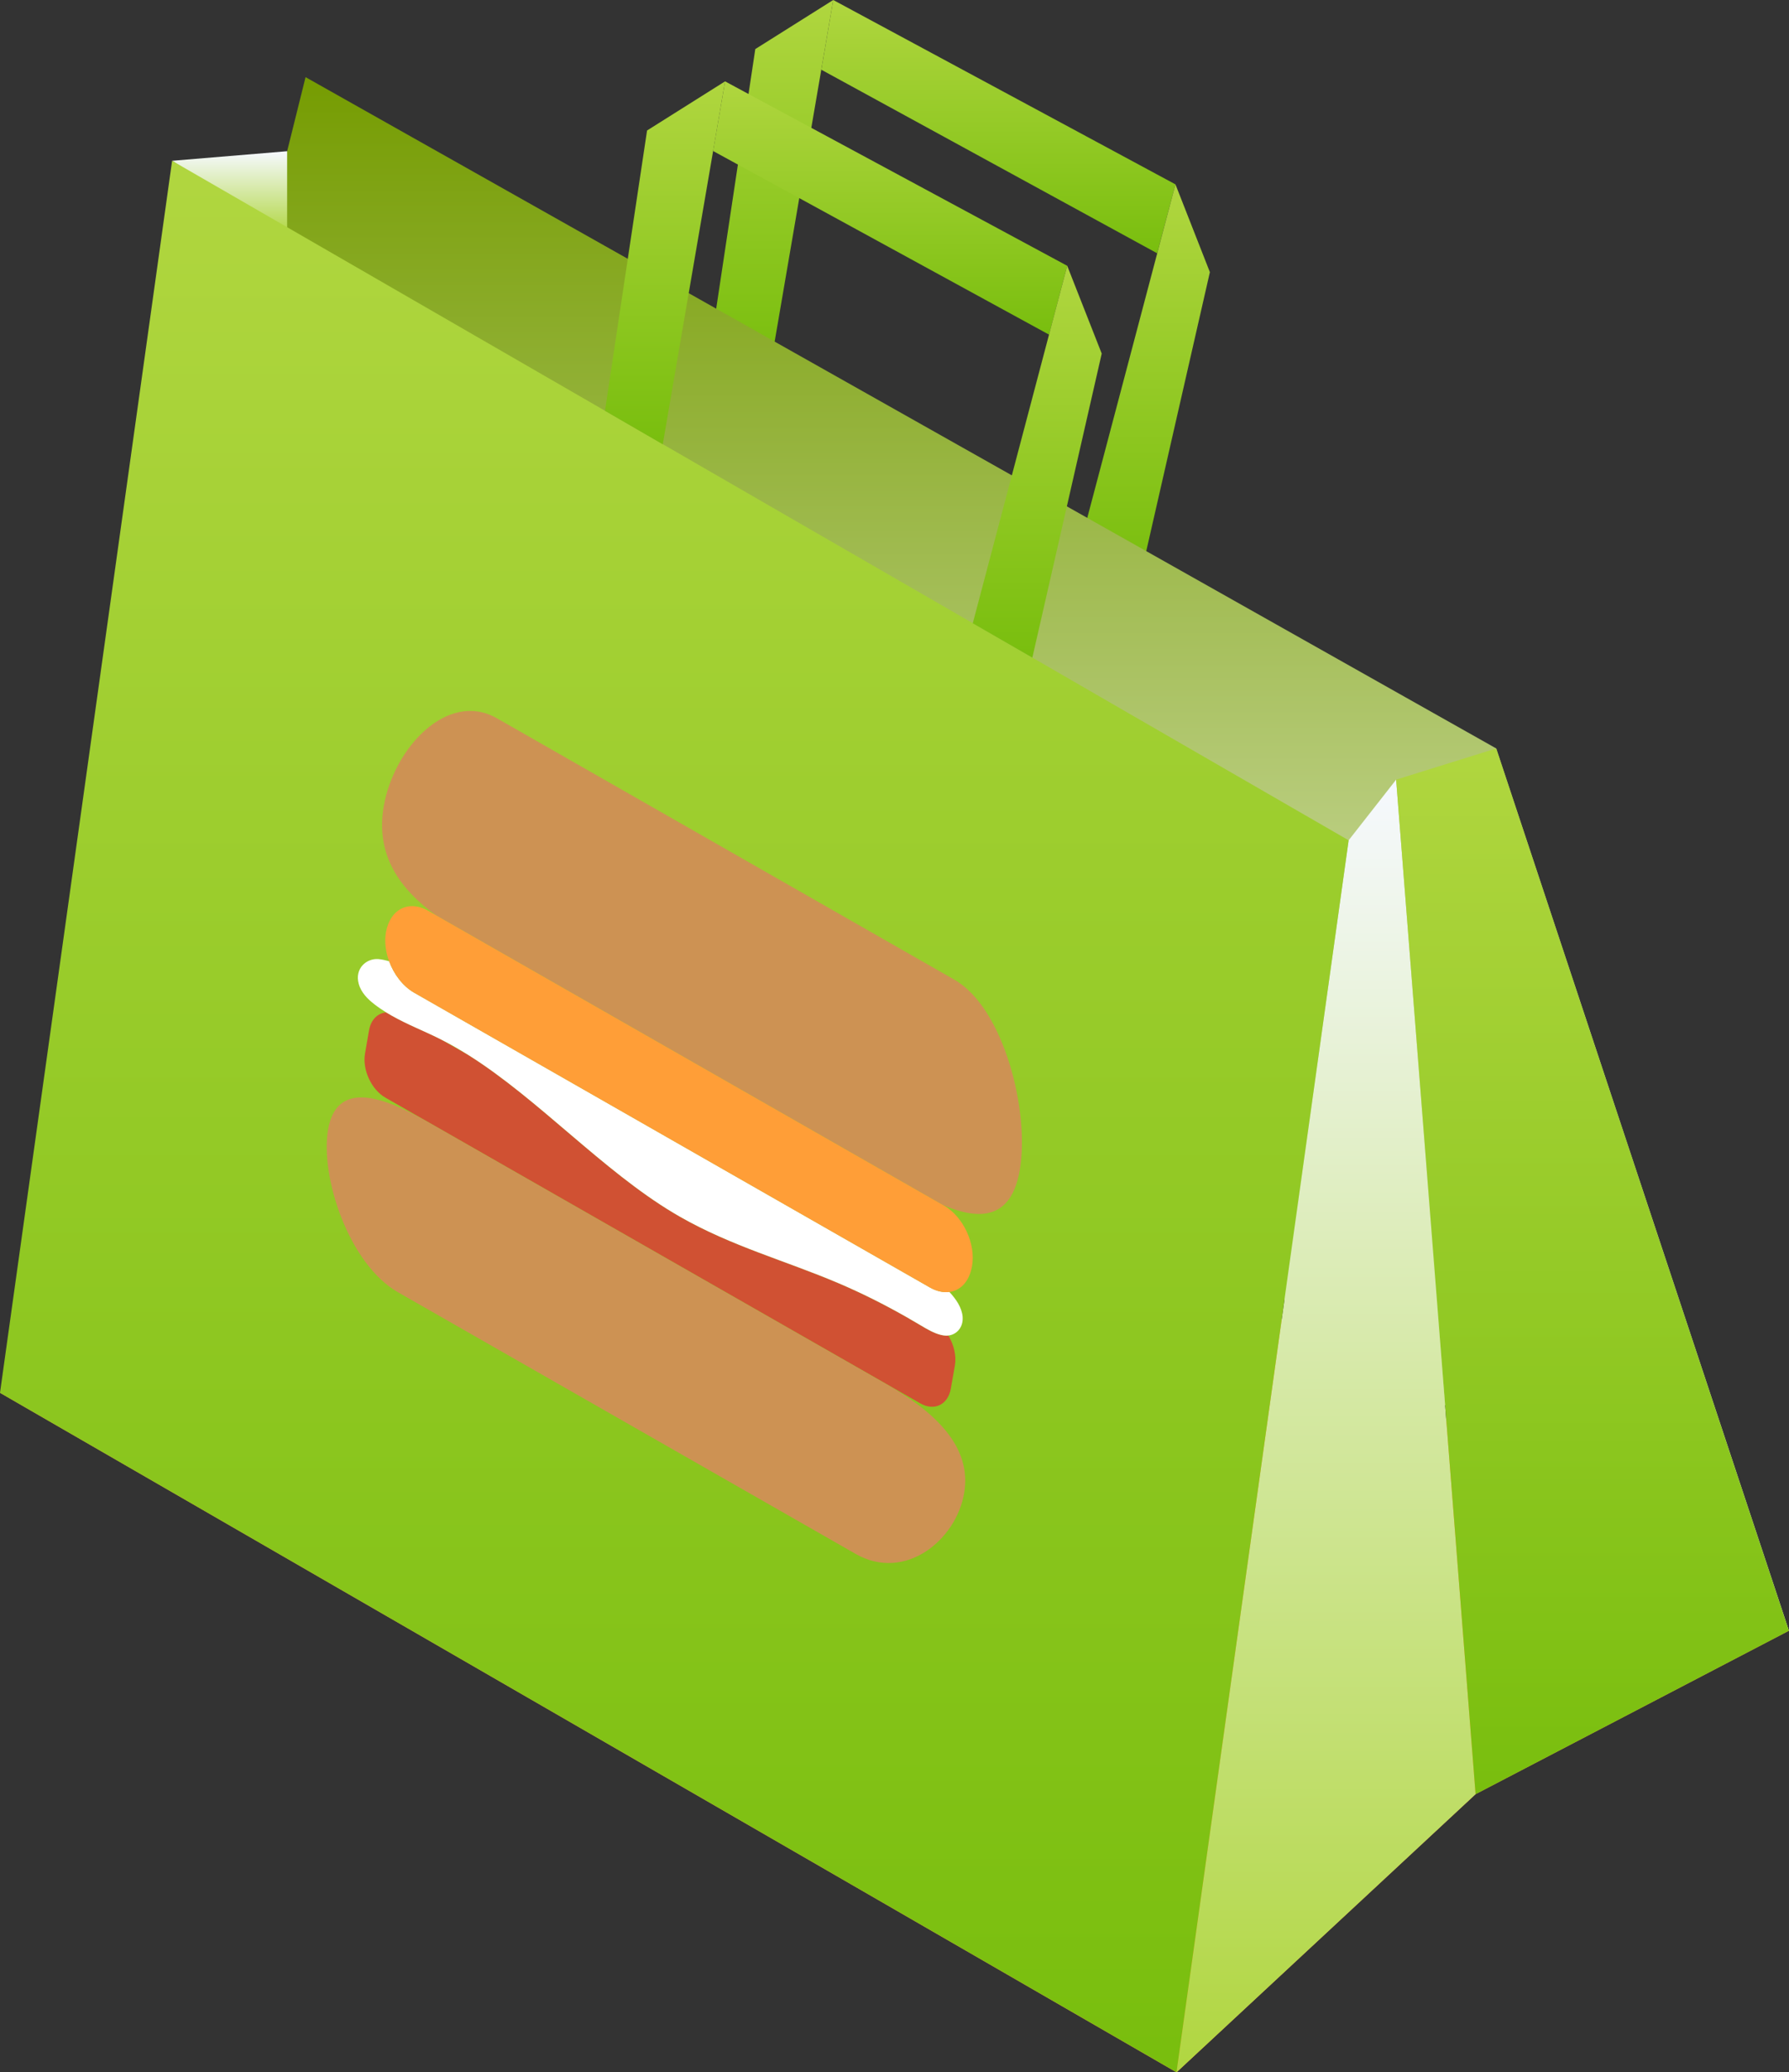
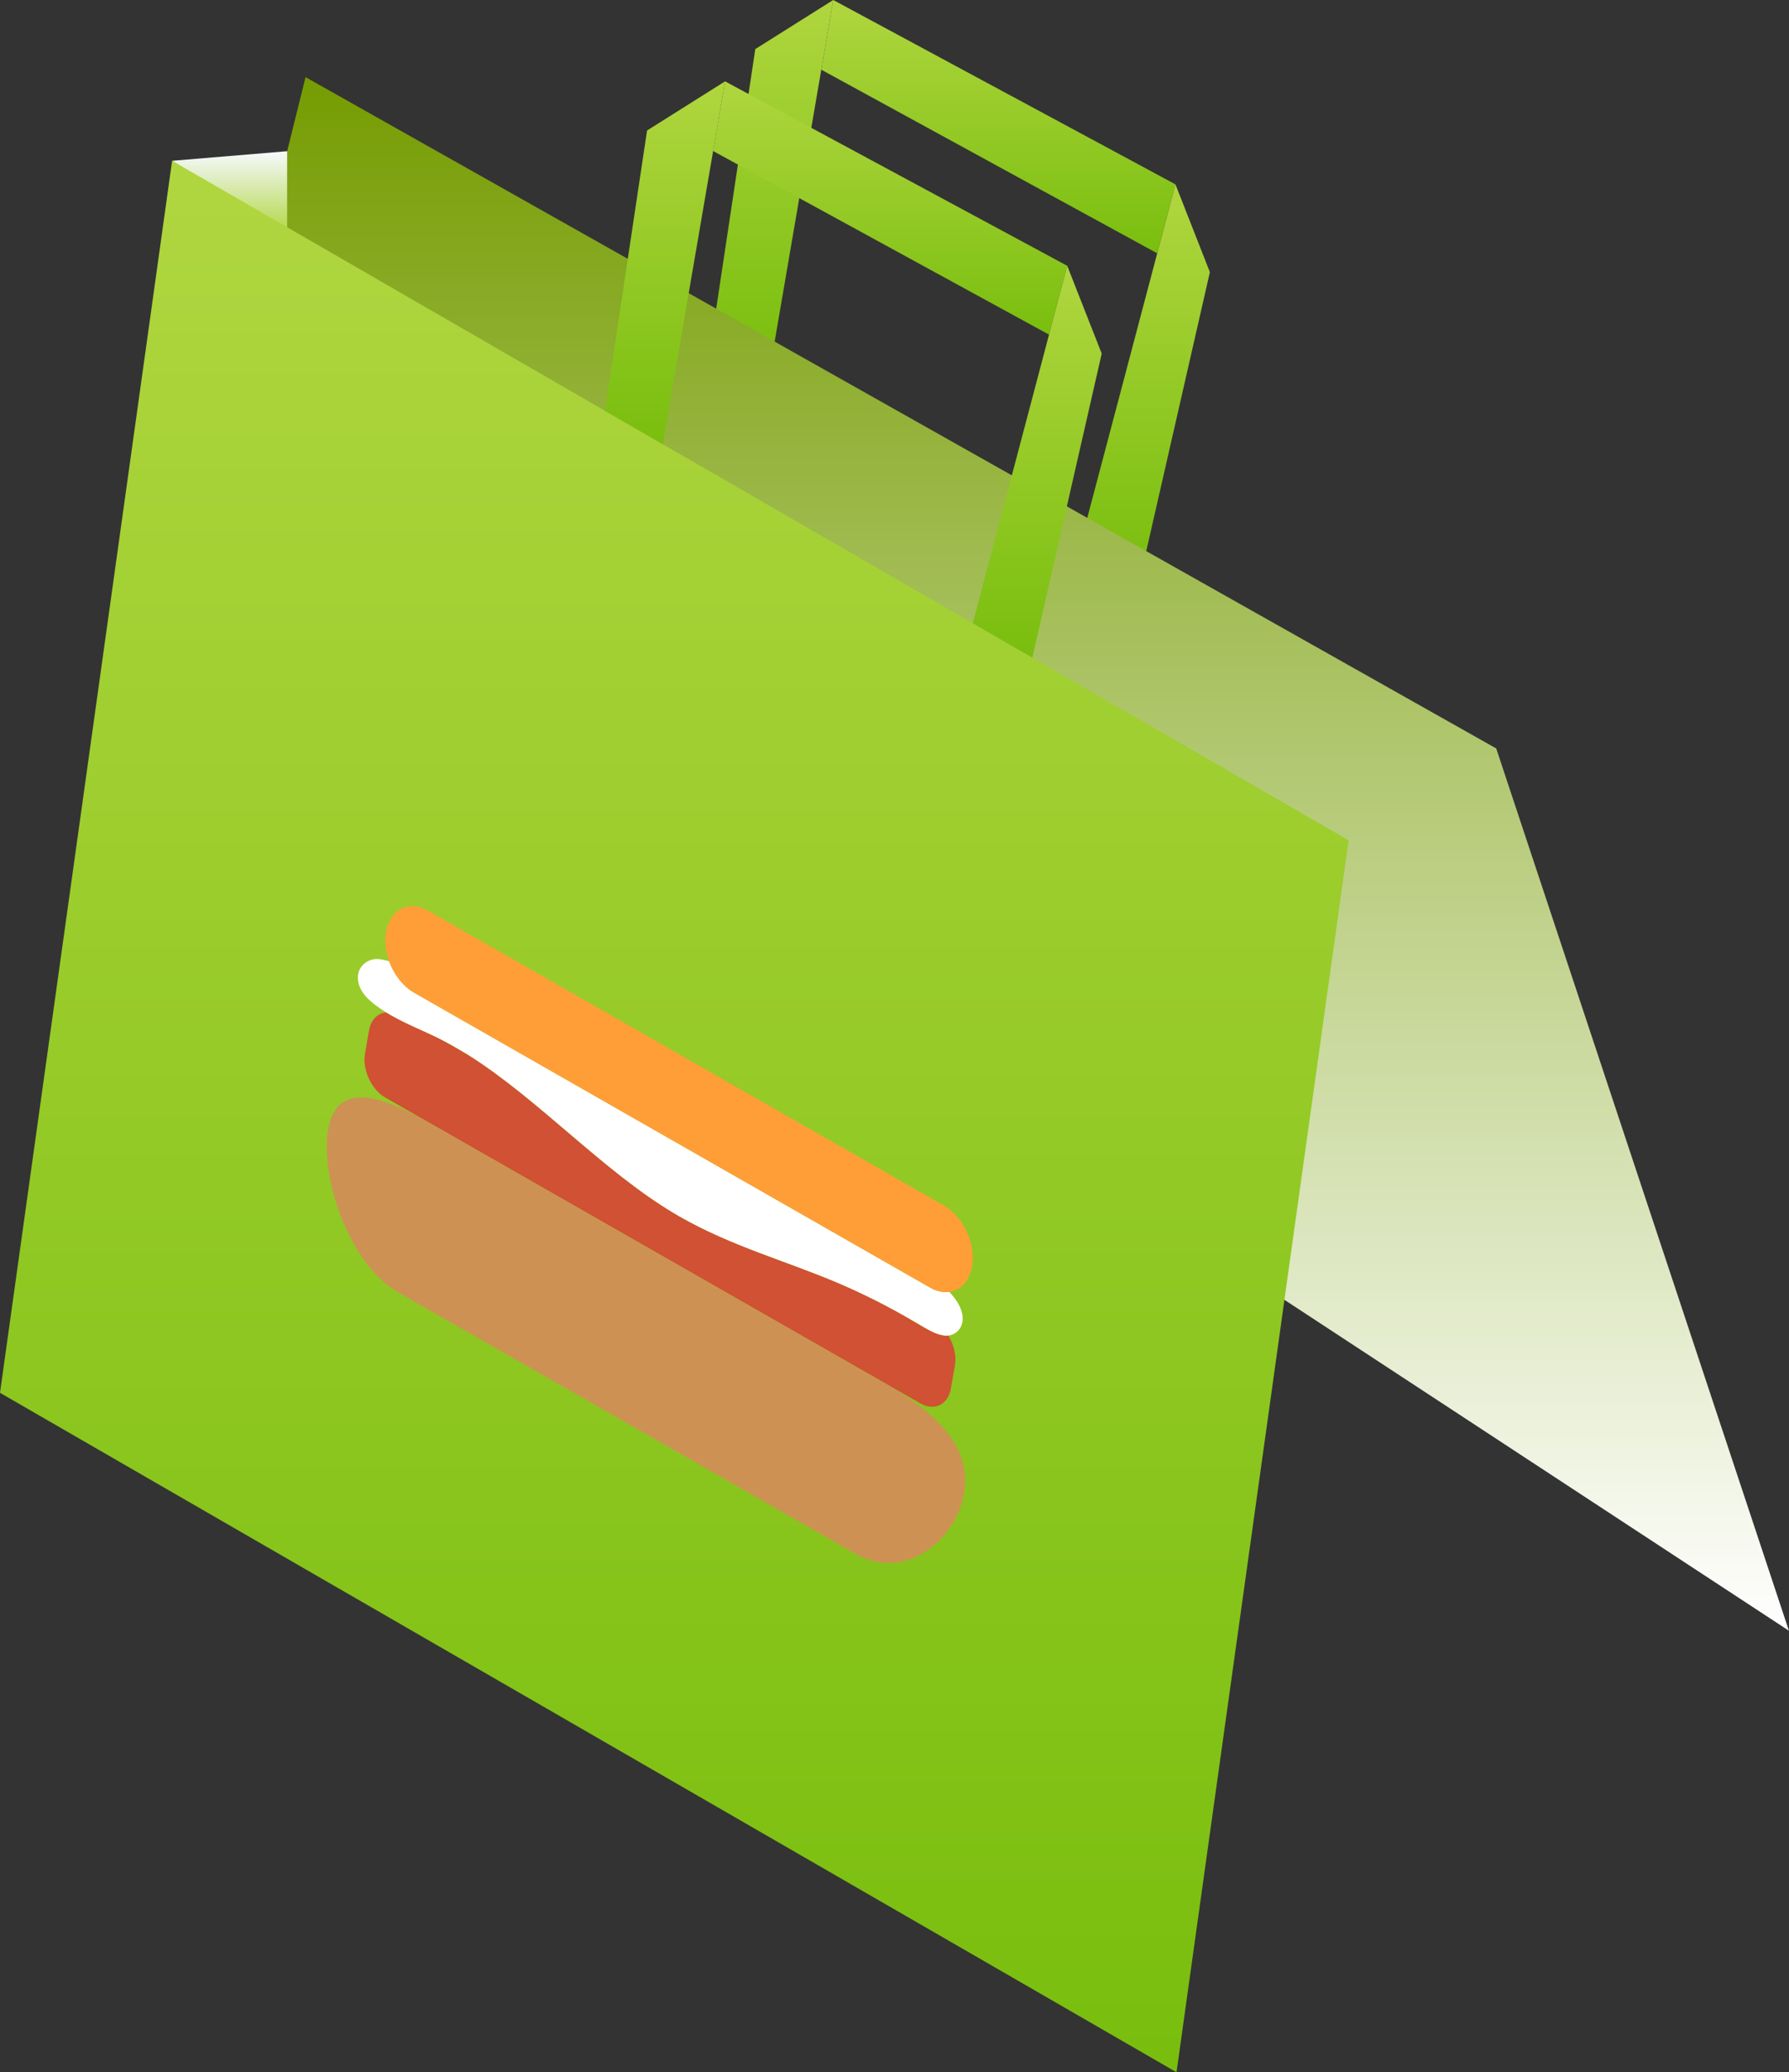
<svg xmlns="http://www.w3.org/2000/svg" fill="none" version="1.1" width="25.041" height="29.012" viewBox="0 0 25.041 29.012">
  <rect x="0" y="0" width="25.041" height="29.012" fill="#333333" stroke="none" />
  <defs>
    <linearGradient x1="0.5" y1="0" x2="0.5" y2="1" id="master_svg0_1685_3098">
      <stop offset="0%" stop-color="#B0D63F" stop-opacity="1" />
      <stop offset="100%" stop-color="#79BE0E" stop-opacity="1" />
    </linearGradient>
    <linearGradient x1="0.5" y1="0" x2="0.5" y2="1" id="master_svg1_1685_3098">
      <stop offset="0%" stop-color="#B0D63F" stop-opacity="1" />
      <stop offset="100%" stop-color="#79BE0E" stop-opacity="1" />
    </linearGradient>
    <linearGradient x1="0.5" y1="0" x2="0.5" y2="1" id="master_svg2_1685_3098">
      <stop offset="0%" stop-color="#B0D63F" stop-opacity="1" />
      <stop offset="100%" stop-color="#79BE0E" stop-opacity="1" />
    </linearGradient>
    <linearGradient x1="0.5" y1="0" x2="0.5" y2="1" id="master_svg3_1685_3104">
      <stop offset="0%" stop-color="#759C01" stop-opacity="1" />
      <stop offset="100%" stop-color="#FFFFFF" stop-opacity="1" />
    </linearGradient>
    <linearGradient x1="0.5" y1="0" x2="0.5" y2="1" id="master_svg4_1685_2866">
      <stop offset="0%" stop-color="#F6F9FF" stop-opacity="1" />
      <stop offset="100%" stop-color="#B0D63F" stop-opacity="1" />
    </linearGradient>
    <linearGradient x1="0.5" y1="0" x2="0.5" y2="1" id="master_svg5_1685_3098">
      <stop offset="0%" stop-color="#B0D63F" stop-opacity="1" />
      <stop offset="100%" stop-color="#79BE0E" stop-opacity="1" />
    </linearGradient>
    <linearGradient x1="0.5" y1="0" x2="0.5" y2="1" id="master_svg6_1685_2866">
      <stop offset="0%" stop-color="#F6F9FF" stop-opacity="1" />
      <stop offset="100%" stop-color="#B0D63F" stop-opacity="1" />
    </linearGradient>
    <linearGradient x1="0.5" y1="0" x2="0.5" y2="1" id="master_svg7_1685_3098">
      <stop offset="0%" stop-color="#B0D63F" stop-opacity="1" />
      <stop offset="100%" stop-color="#79BE0E" stop-opacity="1" />
    </linearGradient>
    <linearGradient x1="0.5" y1="0" x2="0.5" y2="1" id="master_svg8_1685_3098">
      <stop offset="0%" stop-color="#B0D63F" stop-opacity="1" />
      <stop offset="100%" stop-color="#79BE0E" stop-opacity="1" />
    </linearGradient>
    <linearGradient x1="0.5" y1="0" x2="0.5" y2="1" id="master_svg9_1685_3098">
      <stop offset="0%" stop-color="#B0D63F" stop-opacity="1" />
      <stop offset="100%" stop-color="#79BE0E" stop-opacity="1" />
    </linearGradient>
    <linearGradient x1="0.5" y1="0" x2="0.5" y2="1" id="master_svga_1685_3098">
      <stop offset="0%" stop-color="#B0D63F" stop-opacity="1" />
      <stop offset="100%" stop-color="#79BE0E" stop-opacity="1" />
    </linearGradient>
  </defs>
  <g>
    <g>
      <path d="M9.981,4.612L10.572,0.687L11.663,0L10.792,5.08L9.981,4.612Z" fill="url(#master_svg0_1685_3098)" fill-opacity="1" />
    </g>
    <g>
      <path d="M11.663,0L16.453,2.581L16.197,3.546L11.496,0.976L11.663,0Z" fill="url(#master_svg1_1685_3098)" fill-opacity="1" />
    </g>
    <g>
      <path d="M16.453,2.581L15.13,7.586L15.964,8.068L16.935,3.81L16.453,2.581Z" fill="url(#master_svg2_1685_3098)" fill-opacity="1" />
    </g>
    <g>
      <path d="M25.04,22.83L20.943,10.478L4.277,1.08L3.788,3.047L17.978,18.197L25.04,22.83Z" fill="url(#master_svg3_1685_3104)" fill-opacity="1" />
    </g>
    <g>
-       <path d="M25.04,22.83L20.654,25.118L16.468,29.012L0,19.499L10.083,13.635L25.04,22.83Z" fill="#FFA342" fill-opacity="1" />
-     </g>
+       </g>
    <g>
-       <path d="M20.654,25.118L19.542,10.915L18.877,11.764L16.468,29.012L20.654,25.118Z" fill="url(#master_svg4_1685_2866)" fill-opacity="1" />
-     </g>
+       </g>
    <g>
-       <path d="M25.04,22.83L20.654,25.118L19.542,10.915L20.943,10.478L25.04,22.83Z" fill="url(#master_svg5_1685_3098)" fill-opacity="1" />
-     </g>
+       </g>
    <g>
      <path d="M2.409,2.251L4.019,2.117L4.019,3.294L2.409,2.251Z" fill="url(#master_svg6_1685_2866)" fill-opacity="1" />
    </g>
    <g>
-       <path d="M18.877,11.764L16.468,29.011L0,19.499L2.409,2.251L8.445,5.737L8.966,6.039L14.775,9.394L15.338,9.72L18.877,11.764Z" fill="url(#master_svg7_1685_3098)" fill-opacity="1" />
+       <path d="M18.877,11.764L16.468,29.011L0,19.499L2.409,2.251L8.966,6.039L14.775,9.394L15.338,9.72L18.877,11.764Z" fill="url(#master_svg7_1685_3098)" fill-opacity="1" />
    </g>
    <g>
      <g>
        <g>
          <path d="M6.558,14.772C7.539,15.391,8.434,16.387,9.428,16.982C9.457,16.999,9.486,17.016,9.515,17.033C10.241,17.448,10.992,17.648,11.732,17.963C12.053,18.1,12.373,18.26,12.69,18.44C12.748,18.473,12.806,18.507,12.863,18.541C12.893,18.559,12.923,18.577,12.953,18.594C13.05,18.649,13.148,18.696,13.243,18.699C13.253,18.699,13.264,18.699,13.274,18.697C13.351,18.824,13.389,18.979,13.366,19.116L13.309,19.44C13.27,19.666,13.077,19.759,12.882,19.647L5.395,15.367C5.199,15.255,5.07,14.977,5.109,14.751L5.165,14.427C5.191,14.275,5.286,14.184,5.405,14.173C5.429,14.188,5.455,14.203,5.48,14.217C5.699,14.342,5.927,14.429,6.149,14.54C6.161,14.546,6.172,14.552,6.184,14.558L6.558,14.772Z" fill="#D05133" fill-opacity="1" />
        </g>
        <g>
          <path d="M5.447,13.458C5.514,13.641,5.639,13.806,5.795,13.896L13.016,18.024C13.11,18.078,13.204,18.097,13.288,18.086C13.38,18.185,13.463,18.303,13.474,18.435C13.485,18.586,13.388,18.684,13.275,18.697C13.265,18.698,13.254,18.699,13.244,18.699C13.149,18.696,13.05,18.649,12.954,18.594C12.924,18.577,12.894,18.559,12.864,18.541C12.806,18.506,12.749,18.473,12.691,18.44C12.375,18.26,12.054,18.099,11.733,17.963C10.993,17.648,10.242,17.448,9.516,17.033C9.487,17.016,9.458,16.999,9.429,16.982C8.436,16.388,7.54,15.391,6.559,14.772C6.496,14.733,6.433,14.695,6.369,14.658C6.308,14.623,6.247,14.59,6.185,14.559C6.173,14.553,6.162,14.547,6.15,14.541C5.928,14.43,5.7,14.343,5.481,14.218C5.456,14.204,5.431,14.189,5.406,14.174C5.35,14.139,5.295,14.102,5.241,14.06C5.151,13.991,5.055,13.898,5.021,13.773C4.962,13.557,5.131,13.414,5.296,13.427C5.344,13.431,5.395,13.443,5.447,13.458Z" fill="#FFFFFF" fill-opacity="1" />
        </g>
        <g>
-           <path d="M13.361,13.717C14.05,14.112,14.416,15.557,14.274,16.38C14.157,17.06,13.729,17.099,13.192,16.867L6.106,12.816C5.594,12.447,5.254,11.969,5.371,11.289C5.513,10.468,6.266,9.662,6.956,10.056L13.361,13.717Z" fill="#CD9253" fill-opacity="1" />
-         </g>
+           </g>
      </g>
      <g>
        <path d="M13.213,16.878C13.483,17.033,13.66,17.412,13.606,17.723C13.568,17.943,13.445,18.067,13.288,18.087C13.204,18.098,13.11,18.079,13.016,18.025L5.795,13.897C5.639,13.807,5.514,13.642,5.447,13.459C5.398,13.326,5.379,13.183,5.402,13.053C5.46,12.725,5.724,12.596,5.993,12.751L6.107,12.816L13.193,16.867L13.213,16.878Z" fill="#FF9E37" fill-opacity="1" />
      </g>
      <g>
        <path d="M12.388,19.366C13.077,19.76,13.609,20.245,13.495,20.905C13.382,21.564,12.666,22.149,11.976,21.754L5.572,18.092C4.882,17.698,4.479,16.474,4.592,15.815C4.706,15.155,5.293,15.309,5.983,15.704L12.388,19.366Z" fill="#CD9253" fill-opacity="1" />
      </g>
    </g>
    <g>
      <path d="M8.468,5.751L9.057,1.827L10.149,1.139L9.277,6.22L8.468,5.751Z" fill="url(#master_svg8_1685_3098)" fill-opacity="1" />
    </g>
    <g>
      <path d="M10.149,1.139L14.938,3.721L14.684,4.685L9.981,2.114L10.149,1.139Z" fill="url(#master_svg9_1685_3098)" fill-opacity="1" />
    </g>
    <g>
      <path d="M14.938,3.721L13.616,8.726L14.45,9.207L15.421,4.95L14.938,3.721Z" fill="url(#master_svga_1685_3098)" fill-opacity="1" />
    </g>
  </g>
</svg>